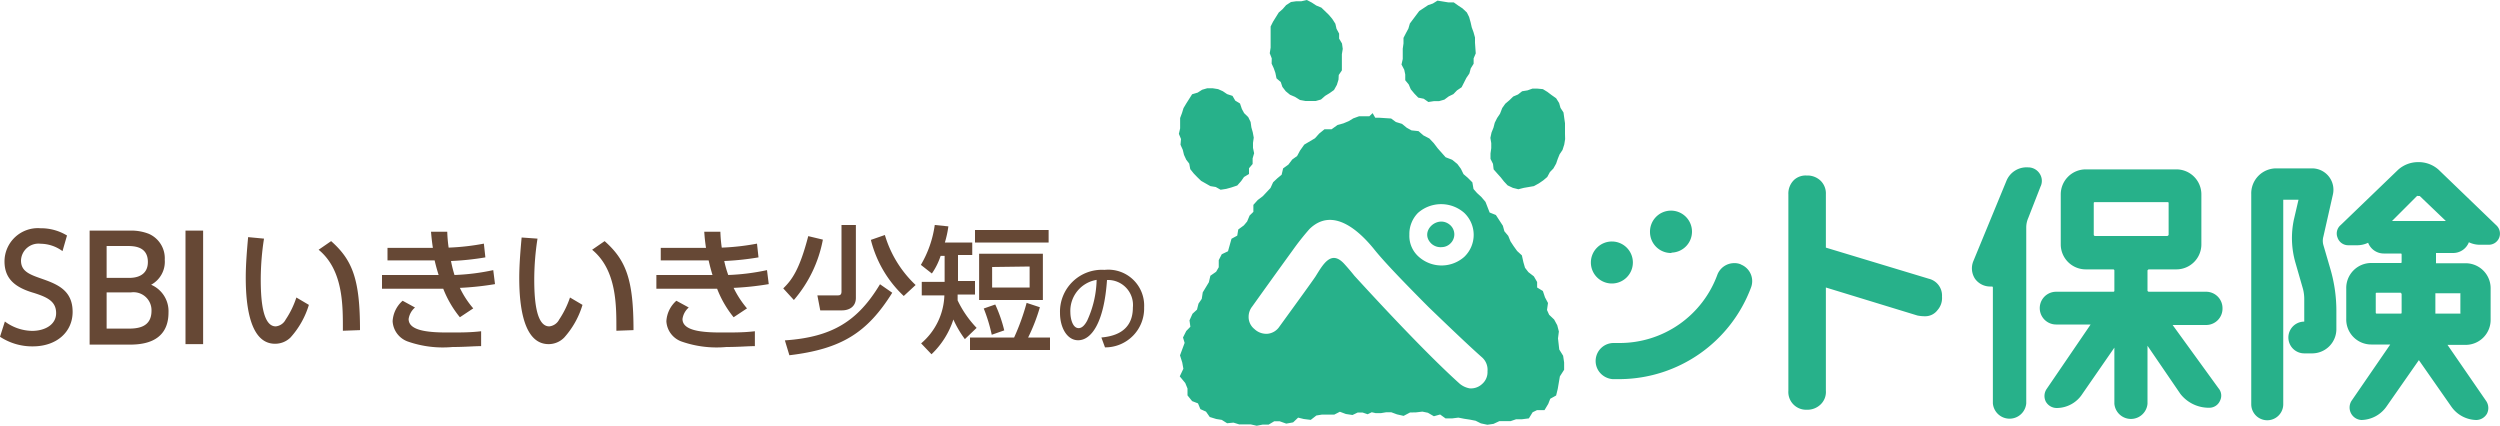
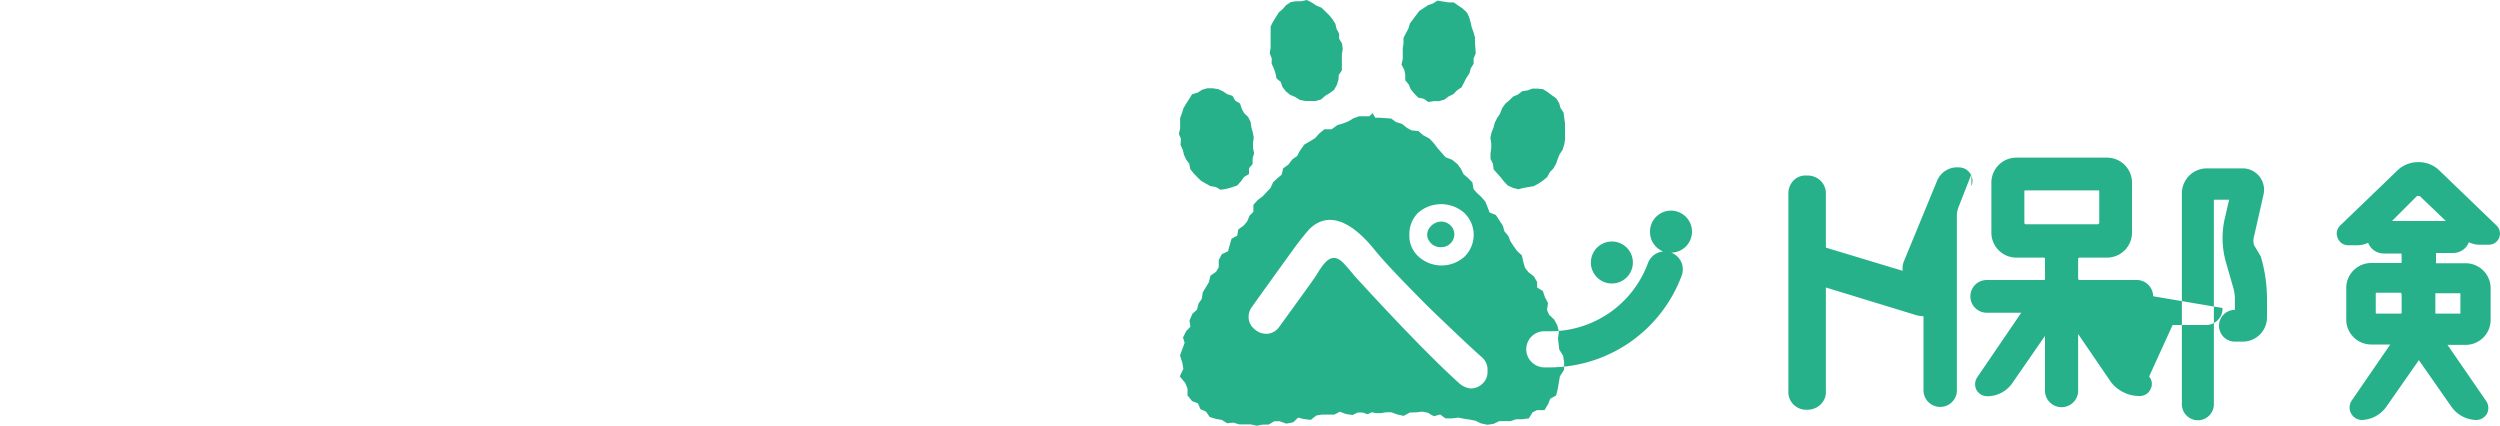
<svg xmlns="http://www.w3.org/2000/svg" viewBox="0 0 200 34.1">
-   <path d="M5 20.09a3 3 0 0 0-1.75-.59 1.4 1.4 0 0 0-1.57 1.34c0 .8.57 1.08 1.52 1.41 1.28.45 2.61.9 2.61 2.7 0 1.59-1.26 2.76-3.19 2.76A4.68 4.68 0 0 1 0 26.94l.39-1.22a3.73 3.73 0 0 0 2.18.75c1 0 1.92-.48 1.92-1.42s-.7-1.27-1.76-1.61C1.2 23 .36 22.3.36 20.91a2.67 2.67 0 0 1 2.88-2.65 4 4 0 0 1 2.12.58zm5.36-1.64a3.83 3.83 0 0 1 1.53.25 2.13 2.13 0 0 1 1.29 2.08 2.09 2.09 0 0 1-1.09 2A2.3 2.3 0 0 1 13.48 25c0 2.57-2.39 2.57-3.22 2.57H7.17v-9.12zm-1.83 1.23v2.55h1.83c.63 0 1.47-.23 1.47-1.27 0-1.28-1.16-1.28-1.68-1.28zm0 3.71v2.9h1.71c.73 0 1.88-.07 1.88-1.43a1.44 1.44 0 0 0-1.63-1.47zm7.72-4.94v9.08h-1.41v-9.08zm4.87.64a21.36 21.36 0 0 0-.26 3.25c0 1.43.1 3.77 1.2 3.77a1 1 0 0 0 .79-.54 7.1 7.1 0 0 0 .86-1.77l1 .59A6.84 6.84 0 0 1 23.24 27a1.75 1.75 0 0 1-1.24.5c-1.93 0-2.34-2.83-2.34-5.29 0-1.07.1-2.25.19-3.24zm6.31 7.37c0-1.94.06-4.84-1.94-6.48l1-.69c1.73 1.53 2.31 3.1 2.31 7.12zm12.17-3.73a23.73 23.73 0 0 1-2.81.3 7.29 7.29 0 0 0 1.07 1.64l-1.07.71a8.47 8.47 0 0 1-1.33-2.28h-4.9V22h4.53c-.12-.39-.2-.65-.32-1.17H31v-1h3.63c-.09-.6-.11-.87-.15-1.29h1.3a11.57 11.57 0 0 0 .11 1.27 18.76 18.76 0 0 0 2.82-.32l.12 1.1a22 22 0 0 1-2.75.29 9.7 9.7 0 0 0 .28 1.12 17.74 17.74 0 0 0 3.1-.39zm-6.4 1.87a1.5 1.5 0 0 0-.51.92c0 .94 1.55 1.08 3.14 1.08 1.06 0 1.79 0 2.66-.1v1.19c-.55 0-1.3.07-2.28.07a8.49 8.49 0 0 1-3.59-.44 1.83 1.83 0 0 1-1.21-1.62 2.35 2.35 0 0 1 .8-1.64zm9.8-5.51a21.36 21.36 0 0 0-.26 3.25c0 1.43.1 3.77 1.2 3.77a1 1 0 0 0 .79-.54 7.44 7.44 0 0 0 .87-1.77l1 .59A6.84 6.84 0 0 1 45.14 27a1.74 1.74 0 0 1-1.25.53c-1.94 0-2.35-2.83-2.35-5.29 0-1.07.1-2.25.19-3.24zm6.31 7.37c0-1.94.06-4.84-1.94-6.48l1-.69c1.73 1.53 2.31 3.1 2.31 7.12zm12.19-3.73a23.51 23.51 0 0 1-2.81.3 7.65 7.65 0 0 0 1.07 1.64l-1.07.71a8.45 8.45 0 0 1-1.32-2.28h-4.86V22H57c-.12-.39-.19-.65-.31-1.17h-3.83v-1h3.62c-.09-.6-.11-.87-.14-1.29h1.29a11.57 11.57 0 0 0 .11 1.27 18.76 18.76 0 0 0 2.82-.32l.12 1.1a22 22 0 0 1-2.74.29 8.12 8.12 0 0 0 .32 1.12 17.74 17.74 0 0 0 3.1-.39zm-6.4 1.87a1.48 1.48 0 0 0-.5.92c0 .94 1.54 1.08 3.13 1.08 1.06 0 1.79 0 2.66-.1v1.19c-.55 0-1.3.07-2.28.07a8.49 8.49 0 0 1-3.59-.44 1.83 1.83 0 0 1-1.21-1.62 2.35 2.35 0 0 1 .8-1.64zm10.73-5.43A10.3 10.3 0 0 1 63.51 24l-.85-.93c.71-.69 1.31-1.53 2-4.18zm5.55 4.25c-2 3.2-4.06 4.5-8.23 5l-.36-1.19c3.78-.26 5.83-1.53 7.61-4.49zM68.47 18v5.83c0 .72-.55 1-1.12 1h-1.73l-.23-1.2H67c.14 0 .32 0 .32-.31V18zm3.83 5.68a9.22 9.22 0 0 1-2.63-4.49l1.12-.39a9 9 0 0 0 2.46 4zm4.89 3.45a8.44 8.44 0 0 1-.92-1.57 6.65 6.65 0 0 1-1.75 2.78l-.83-.87a5.25 5.25 0 0 0 1.86-3.84h-1.81v-1.08h1.83v-2.08h-.32a5.37 5.37 0 0 1-.7 1.41l-.88-.69A8.6 8.6 0 0 0 74.78 18l1.09.11a8.12 8.12 0 0 1-.28 1.29h2.19v1h-1.14v2.08H78v1.08h-1.39v.47a8.35 8.35 0 0 0 1.52 2.2zm6-2.55a14.45 14.45 0 0 1-.94 2.42H84v1h-6.4v-1h3.53a18.09 18.09 0 0 0 1-2.77zm.7-6.18v1H78v-1zm-.46 1.9V24h-5.1v-3.7zm-3.81 4.06a11.18 11.18 0 0 1 .72 2.07l-1 .35a13 13 0 0 0-.64-2.1zm-.25-3V23h3v-1.68zM88.11 27c.81-.08 2.52-.35 2.52-2.4a2 2 0 0 0-2.07-2.2c-.23 3.41-1.25 4.82-2.31 4.82-.88 0-1.45-1-1.45-2.19a3.35 3.35 0 0 1 3.56-3.44 2.87 2.87 0 0 1 3.17 3 3.11 3.11 0 0 1-3.13 3.2zm-2.48-2c0 .44.16 1.25.66 1.25.28 0 .5-.26.68-.59a8.18 8.18 0 0 0 .76-3.27 2.51 2.51 0 0 0-2.1 2.61z" fill="#664835" />
-   <path d="M155.36 23.73a1.45 1.45 0 0 1-.36 1.08 1.22 1.22 0 0 1-1 .49 3.08 3.08 0 0 1-.61-.06L146.07 23v8.25a1.38 1.38 0 0 1-.47 1.15 1.52 1.52 0 0 1-1 .38h-.12a1.42 1.42 0 0 1-1.41-1.53v-15.7a1.51 1.51 0 0 1 .47-1.17 1.37 1.37 0 0 1 .95-.34h.15a1.53 1.53 0 0 1 1 .41 1.42 1.42 0 0 1 .43 1.09v4.27l8.24 2.49a1.38 1.38 0 0 1 1.05 1.43zM127.27 21a1.68 1.68 0 1 1 1.67 1.68 1.68 1.68 0 0 1-1.67-1.68zm6.45-.79a1.68 1.68 0 1 0-1.72-1.64 1.68 1.68 0 0 0 1.72 1.67zm5.55.94a1.3 1.3 0 0 0-.52-.1 1.45 1.45 0 0 0-1.35.9 8.32 8.32 0 0 1-7.84 5.49h-.45a1.44 1.44 0 0 0-1.11 2.38 1.5 1.5 0 0 0 1 .51h.66a11.28 11.28 0 0 0 10.41-7.3 1.43 1.43 0 0 0-.8-1.87zm38.53 3.49a1.31 1.31 0 0 0-1.32-1.3h-4.58a.14.14 0 0 1-.1-.08v-1.63s.06-.08.1-.08h2.21a2 2 0 0 0 2-2v-4a2 2 0 0 0-2-2h-7.25a2 2 0 0 0-2 2v4a2 2 0 0 0 2 2h2.21a.1.1 0 0 1 .08.08v1.63s0 .08-.08.08h-4.58a1.31 1.31 0 0 0 0 2.62h2.76l-3.52 5.16a1 1 0 0 0-.07 1 1 1 0 0 0 .87.52 2.45 2.45 0 0 0 2.06-1.13l2.56-3.7v4.49a1.33 1.33 0 0 0 2.65 0v-4.64l2.63 3.85a2.88 2.88 0 0 0 2.3 1.11.93.93 0 0 0 .87-.56.9.9 0 0 0-.12-1L173.81 26h2.67a1.31 1.31 0 0 0 1.32-1.36zm-4.43-5.76h-5.8s-.07-.06-.07-.08v-2.56a.07.07 0 0 1 .07-.07h5.8c.07 0 .12 0 .12.07v2.55a.15.15 0 0 1-.12.09zm-10.11-4l-1 2.56a1.89 1.89 0 0 0-.16.73v14.1a1.34 1.34 0 0 1-2.67 0V23s0-.08-.08-.08h-.07a1.49 1.49 0 0 1-1.28-.62 1.52 1.52 0 0 1-.14-1.39l2.65-6.43a1.74 1.74 0 0 1 1.74-1.09 1.09 1.09 0 0 1 .91.48 1.05 1.05 0 0 1 .1 1.02zm23.15 6.57a11.91 11.91 0 0 1 .5 3.4v1.49a1.94 1.94 0 0 1-1.91 1.93h-.66a1.27 1.27 0 0 1 0-2.54V23.9a3.21 3.21 0 0 0-.1-.78l-.61-2.12a7.12 7.12 0 0 1-.12-3.43l.37-1.59h-1.22v16.36a1.28 1.28 0 0 1-2.56 0V15.53a2 2 0 0 1 2-2.06h2.85a1.71 1.71 0 0 1 1.68 2.1l-.76 3.36a1.25 1.25 0 0 0 0 .67zM199.94 19a.89.89 0 0 1-.85.58h-.71a2 2 0 0 1-.87-.2 1.35 1.35 0 0 1-1.25.86h-1.38v.82h2.37a2 2 0 0 1 2 2.06v2.41a2 2 0 0 1-2 2.06h-1.45l3.1 4.5a1 1 0 0 1 .06 1 1 1 0 0 1-.86.51 2.5 2.5 0 0 1-2-1.08l-2.59-3.71-2.59 3.71a2.51 2.51 0 0 1-2 1.08 1 1 0 0 1-.8-1.53l3.1-4.51h-1.52a2 2 0 0 1-2-2.06v-2.4a2 2 0 0 1 2-2.06h2.37a.06.06 0 0 0 .06-.06v-.62s0-.08-.06-.08h-1.38a1.34 1.34 0 0 1-1.24-.86 2 2 0 0 1-.87.2h-.72A.9.9 0 0 1 187 19a.88.88 0 0 1 .26-1l4.59-4.42a2.39 2.39 0 0 1 1.58-.61h.07a2.39 2.39 0 0 1 1.58.6l4.61 4.44a.9.9 0 0 1 .25.99zm-5.11 4.47v1.62h2a.09.09 0 0 0 0-.08v-1.5a.05.05 0 0 0 0-.05h-2v.05zm-2.76-.05h-1.95s-.06 0-.06.05v1.54a.08.08 0 0 0 .06.08h1.95c.06 0 .06-.07.06-.08v-1.5s-.01-.05-.06-.05zm1.51-7.74h-.13a.12.12 0 0 0-.09 0l-2 2h4.31zm-99.1-4.56l-.17-.41.1-.44v-.83l.15-.4.12-.39.22-.37.47-.74.44-.13.36-.23.41-.12h.43l.44.07.38.17.34.23.43.14.22.38.38.23.15.44.18.33.33.32.19.39.06.43.11.39.08.43-.06.42v.4l.09.43-.12.41v.45l-.29.34v.46l-.4.24-.23.33-.31.35-.48.16-.4.11-.45.07-.39-.22-.43-.07-.74-.42-.3-.29-.29-.3-.28-.35-.08-.44-.24-.31-.18-.39-.1-.41-.18-.4zm30.72-.42v-.84l-.06-.42-.06-.44-.24-.37-.11-.39-.24-.38-.37-.26-.33-.25-.36-.22-.43-.04h-.41l-.39.14-.43.07-.33.26-.38.16-.31.3-.33.28-.24.34-.18.46-.23.34-.19.38-.1.39-.16.4-.09.42.07.42v.4l-.06.43v.43l.2.4.05.44.3.34.27.3.26.33.29.31.42.2.44.11.43-.11.81-.14.4-.22.35-.24.32-.27.21-.39.28-.29.22-.39.13-.38.15-.37.23-.34.14-.44.07-.43zm-12.86-5.12l.08.38v.46l.28.34.16.38.29.35.31.32.44.09.37.26.45-.07h.41l.42-.12.35-.26.37-.18.29-.3.37-.25.38-.75.24-.35.11-.41.23-.37v-.43l.17-.4-.06-.85V3l-.12-.43-.14-.38-.09-.4-.12-.43-.18-.36-.35-.33-.35-.23-.35-.25h-.44L115 .05l-.37.23-.38.13-.36.24-.35.23-.75 1-.12.41-.2.37-.19.37v.44l-.06.43v.82l-.1.44zm-10.61-.49l.17.37.13.37.09.44.34.29.13.39.27.35.34.28.4.17.4.25.44.08h.82l.42-.12.33-.29.36-.22.35-.25.23-.41.13-.42.02-.37.25-.37V4.34l.07-.43-.06-.43-.23-.39v-.4l-.21-.39-.09-.4-.25-.39-.27-.32-.6-.58-.41-.17-.35-.23-.4-.21-.44.1h-.41l-.42.06-.39.25-.28.32-.31.27-.46.74-.19.38v1.69l-.07.45.16.41zM125.13 29v.58l-.34.53-.17 1-.13.53-.47.26-.16.41-.3.5h-.6l-.35.17-.3.49-.55.07h-.47l-.44.15h-.9l-.47.22-.49.07-.52-.11-.42-.21-.46-.09-.46-.07-.46-.09-.48.06h-.55l-.43-.31-.5.14-.48-.28-.44-.09-.51.06-.48.01-.51.27-.53-.12-.46-.17h-.4l-.42.07h-.43l-.31-.07-.33.16L109 33h-.38l-.42.2-.53-.08-.48-.18-.45.23h-1l-.43.07-.45.35-.56-.07-.45-.11-.4.38-.55.1-.53-.19h-.43l-.45.27H101l-.46.09-.49-.11h-.92l-.45-.14-.51.05-.43-.27-.44-.07-.52-.16-.3-.43-.45-.2-.19-.46-.47-.18-.37-.46v-.55l-.18-.44-.44-.53.29-.61-.09-.5-.18-.57.37-1-.13-.43.26-.52.33-.34-.07-.51.24-.53.36-.33.12-.48.26-.38.08-.52.49-.81.12-.52.46-.32.21-.36v-.57l.24-.47.5-.24.28-1 .46-.25.08-.49.45-.33.26-.31.2-.48.3-.29v-.56l.35-.39.41-.31.61-.65.21-.46.34-.32.34-.28.12-.51.42-.3.31-.41.39-.28.23-.43.34-.48.86-.51.33-.37.43-.35h.57L107 10l.47-.13.43-.18.36-.22.47-.17h.82l.26-.25.21.37h.34l.93.06.38.28.49.15.38.31.38.21.56.06.39.34.48.25.35.37.32.42.63.71.52.2.42.34.28.38.21.43.34.29.37.37.09.53.28.32.34.31.34.4.33.85.5.2.56.86.12.44.31.37.18.44.25.38.28.39.38.35.12.54.13.45.27.35.44.34.26.45V23l.46.28.17.51.24.45-.08.56.17.38.4.38.25.46.13.5-.07.55.1.89.31.5zm-12.38-10.22a2.22 2.22 0 0 0 .76 1.77 2.74 2.74 0 0 0 3.63 0 2.43 2.43 0 0 0 0-3.52 2.8 2.8 0 0 0-3.7 0 2.4 2.4 0 0 0-.69 1.75zM119 29.7a1.32 1.32 0 0 0-.46-1.13c-.94-.83-2.37-2.19-4.25-4-2.16-2.17-3.58-3.66-4.32-4.58-1.21-1.51-3.34-3.49-5.21-1.67a20.51 20.51 0 0 0-1.33 1.68c-1.45 2-2.51 3.48-3.26 4.53a1.31 1.31 0 0 0-.28.79 1.23 1.23 0 0 0 .46 1 1.38 1.38 0 0 0 1.07.38 1.29 1.29 0 0 0 .94-.58c1.58-2.18 2.54-3.5 2.88-4 .62-1 1.26-2.16 2.31-1 .3.33.57.65.8.94 3.76 4.11 6.6 7 8.44 8.65a1.72 1.72 0 0 0 .79.36 1.31 1.31 0 0 0 1-.36 1.25 1.25 0 0 0 .42-1.01zm-3.69-9.93a1 1 0 0 0 .73-.3 1 1 0 0 0 0-1.44c-1-.93-2.56.49-1.52 1.47a1.09 1.09 0 0 0 .83.27z" fill="#27b18a" />
+   <path d="M155.36 23.73a1.45 1.45 0 0 1-.36 1.08 1.22 1.22 0 0 1-1 .49 3.08 3.08 0 0 1-.61-.06L146.07 23v8.25a1.38 1.38 0 0 1-.47 1.15 1.52 1.52 0 0 1-1 .38h-.12a1.42 1.42 0 0 1-1.41-1.53v-15.7a1.51 1.51 0 0 1 .47-1.17 1.37 1.37 0 0 1 .95-.34h.15a1.53 1.53 0 0 1 1 .41 1.42 1.42 0 0 1 .43 1.09v4.27l8.24 2.49a1.38 1.38 0 0 1 1.05 1.43zM127.27 21a1.68 1.68 0 1 1 1.67 1.68 1.68 1.68 0 0 1-1.67-1.68zm6.45-.79a1.68 1.68 0 1 0-1.72-1.64 1.68 1.68 0 0 0 1.72 1.67za1.3 1.3 0 0 0-.52-.1 1.45 1.45 0 0 0-1.35.9 8.32 8.32 0 0 1-7.84 5.49h-.45a1.44 1.44 0 0 0-1.11 2.38 1.5 1.5 0 0 0 1 .51h.66a11.28 11.28 0 0 0 10.41-7.3 1.43 1.43 0 0 0-.8-1.87zm38.53 3.49a1.31 1.31 0 0 0-1.32-1.3h-4.58a.14.14 0 0 1-.1-.08v-1.63s.06-.08.1-.08h2.21a2 2 0 0 0 2-2v-4a2 2 0 0 0-2-2h-7.25a2 2 0 0 0-2 2v4a2 2 0 0 0 2 2h2.21a.1.1 0 0 1 .08.08v1.63s0 .08-.08.08h-4.58a1.31 1.31 0 0 0 0 2.62h2.76l-3.52 5.16a1 1 0 0 0-.07 1 1 1 0 0 0 .87.52 2.45 2.45 0 0 0 2.06-1.13l2.56-3.7v4.49a1.33 1.33 0 0 0 2.65 0v-4.64l2.63 3.85a2.88 2.88 0 0 0 2.3 1.11.93.93 0 0 0 .87-.56.9.9 0 0 0-.12-1L173.81 26h2.67a1.31 1.31 0 0 0 1.32-1.36zm-4.43-5.76h-5.8s-.07-.06-.07-.08v-2.56a.07.07 0 0 1 .07-.07h5.8c.07 0 .12 0 .12.07v2.55a.15.15 0 0 1-.12.09zm-10.11-4l-1 2.56a1.89 1.89 0 0 0-.16.73v14.1a1.34 1.34 0 0 1-2.67 0V23s0-.08-.08-.08h-.07a1.49 1.49 0 0 1-1.28-.62 1.52 1.52 0 0 1-.14-1.39l2.65-6.43a1.74 1.74 0 0 1 1.74-1.09 1.09 1.09 0 0 1 .91.48 1.05 1.05 0 0 1 .1 1.02zm23.15 6.57a11.91 11.91 0 0 1 .5 3.4v1.49a1.94 1.94 0 0 1-1.91 1.93h-.66a1.27 1.27 0 0 1 0-2.54V23.9a3.21 3.21 0 0 0-.1-.78l-.61-2.12a7.12 7.12 0 0 1-.12-3.43l.37-1.59h-1.22v16.36a1.28 1.28 0 0 1-2.56 0V15.53a2 2 0 0 1 2-2.06h2.85a1.71 1.71 0 0 1 1.68 2.1l-.76 3.36a1.25 1.25 0 0 0 0 .67zM199.94 19a.89.89 0 0 1-.85.58h-.71a2 2 0 0 1-.87-.2 1.35 1.35 0 0 1-1.25.86h-1.38v.82h2.37a2 2 0 0 1 2 2.06v2.41a2 2 0 0 1-2 2.06h-1.45l3.1 4.5a1 1 0 0 1 .06 1 1 1 0 0 1-.86.51 2.5 2.5 0 0 1-2-1.08l-2.59-3.71-2.59 3.71a2.51 2.51 0 0 1-2 1.08 1 1 0 0 1-.8-1.53l3.1-4.51h-1.52a2 2 0 0 1-2-2.06v-2.4a2 2 0 0 1 2-2.06h2.37a.06.06 0 0 0 .06-.06v-.62s0-.08-.06-.08h-1.38a1.34 1.34 0 0 1-1.24-.86 2 2 0 0 1-.87.2h-.72A.9.9 0 0 1 187 19a.88.88 0 0 1 .26-1l4.59-4.42a2.39 2.39 0 0 1 1.58-.61h.07a2.39 2.39 0 0 1 1.58.6l4.61 4.44a.9.9 0 0 1 .25.99zm-5.11 4.47v1.62h2a.09.09 0 0 0 0-.08v-1.5a.05.05 0 0 0 0-.05h-2v.05zm-2.76-.05h-1.95s-.06 0-.06.05v1.54a.08.08 0 0 0 .06.08h1.95c.06 0 .06-.07.06-.08v-1.5s-.01-.05-.06-.05zm1.51-7.74h-.13a.12.12 0 0 0-.09 0l-2 2h4.31zm-99.1-4.56l-.17-.41.1-.44v-.83l.15-.4.12-.39.22-.37.47-.74.44-.13.36-.23.41-.12h.43l.44.07.38.17.34.23.43.14.22.38.38.23.15.44.18.33.33.32.19.39.06.43.11.39.08.43-.06.42v.4l.09.43-.12.41v.45l-.29.34v.46l-.4.24-.23.33-.31.35-.48.16-.4.11-.45.07-.39-.22-.43-.07-.74-.42-.3-.29-.29-.3-.28-.35-.08-.44-.24-.31-.18-.39-.1-.41-.18-.4zm30.72-.42v-.84l-.06-.42-.06-.44-.24-.37-.11-.39-.24-.38-.37-.26-.33-.25-.36-.22-.43-.04h-.41l-.39.14-.43.07-.33.26-.38.16-.31.3-.33.28-.24.34-.18.46-.23.34-.19.38-.1.39-.16.4-.09.42.07.42v.4l-.06.43v.43l.2.4.05.44.3.34.27.3.26.33.29.31.42.2.44.11.43-.11.81-.14.4-.22.35-.24.32-.27.21-.39.28-.29.22-.39.13-.38.15-.37.23-.34.14-.44.07-.43zm-12.86-5.12l.08.38v.46l.28.34.16.38.29.35.31.32.44.09.37.26.45-.07h.41l.42-.12.35-.26.37-.18.29-.3.37-.25.38-.75.24-.35.11-.41.23-.37v-.43l.17-.4-.06-.85V3l-.12-.43-.14-.38-.09-.4-.12-.43-.18-.36-.35-.33-.35-.23-.35-.25h-.44L115 .05l-.37.23-.38.13-.36.24-.35.23-.75 1-.12.41-.2.37-.19.37v.44l-.06.43v.82l-.1.44zm-10.61-.49l.17.37.13.37.09.44.34.29.13.39.27.35.34.28.4.17.4.25.44.08h.82l.42-.12.33-.29.36-.22.35-.25.23-.41.13-.42.02-.37.25-.37V4.34l.07-.43-.06-.43-.23-.39v-.4l-.21-.39-.09-.4-.25-.39-.27-.32-.6-.58-.41-.17-.35-.23-.4-.21-.44.1h-.41l-.42.06-.39.25-.28.32-.31.27-.46.74-.19.38v1.69l-.07.45.16.41zM125.13 29v.58l-.34.53-.17 1-.13.53-.47.26-.16.41-.3.5h-.6l-.35.17-.3.49-.55.07h-.47l-.44.15h-.9l-.47.22-.49.07-.52-.11-.42-.21-.46-.09-.46-.07-.46-.09-.48.06h-.55l-.43-.31-.5.14-.48-.28-.44-.09-.51.06-.48.01-.51.27-.53-.12-.46-.17h-.4l-.42.07h-.43l-.31-.07-.33.16L109 33h-.38l-.42.2-.53-.08-.48-.18-.45.23h-1l-.43.07-.45.35-.56-.07-.45-.11-.4.38-.55.1-.53-.19h-.43l-.45.27H101l-.46.09-.49-.11h-.92l-.45-.14-.51.05-.43-.27-.44-.07-.52-.16-.3-.43-.45-.2-.19-.46-.47-.18-.37-.46v-.55l-.18-.44-.44-.53.29-.61-.09-.5-.18-.57.37-1-.13-.43.26-.52.33-.34-.07-.51.24-.53.36-.33.12-.48.26-.38.08-.52.49-.81.12-.52.46-.32.21-.36v-.57l.24-.47.5-.24.28-1 .46-.25.08-.49.45-.33.26-.31.2-.48.3-.29v-.56l.35-.39.41-.31.61-.65.21-.46.34-.32.34-.28.12-.51.42-.3.31-.41.39-.28.23-.43.34-.48.86-.51.33-.37.43-.35h.57L107 10l.47-.13.43-.18.36-.22.47-.17h.82l.26-.25.21.37h.34l.93.06.38.28.49.15.38.31.38.21.56.06.39.34.48.25.35.37.32.42.63.71.52.2.42.34.28.38.21.43.34.29.37.37.09.53.28.32.34.31.34.4.33.85.5.2.56.86.12.44.31.37.18.44.25.38.28.39.38.35.12.54.13.45.27.35.44.34.26.45V23l.46.28.17.51.24.45-.08.56.17.38.4.38.25.46.13.5-.07.55.1.89.31.5zm-12.38-10.22a2.22 2.22 0 0 0 .76 1.77 2.74 2.74 0 0 0 3.63 0 2.43 2.43 0 0 0 0-3.52 2.8 2.8 0 0 0-3.7 0 2.4 2.4 0 0 0-.69 1.75zM119 29.7a1.32 1.32 0 0 0-.46-1.13c-.94-.83-2.37-2.19-4.25-4-2.16-2.17-3.58-3.66-4.32-4.58-1.21-1.51-3.34-3.49-5.21-1.67a20.51 20.51 0 0 0-1.33 1.68c-1.45 2-2.51 3.48-3.26 4.53a1.31 1.31 0 0 0-.28.79 1.23 1.23 0 0 0 .46 1 1.38 1.38 0 0 0 1.07.38 1.29 1.29 0 0 0 .94-.58c1.58-2.18 2.54-3.5 2.88-4 .62-1 1.26-2.16 2.31-1 .3.33.57.65.8.94 3.76 4.11 6.6 7 8.44 8.65a1.72 1.72 0 0 0 .79.36 1.31 1.31 0 0 0 1-.36 1.25 1.25 0 0 0 .42-1.01zm-3.69-9.93a1 1 0 0 0 .73-.3 1 1 0 0 0 0-1.44c-1-.93-2.56.49-1.52 1.47a1.09 1.09 0 0 0 .83.27z" fill="#27b18a" />
</svg>